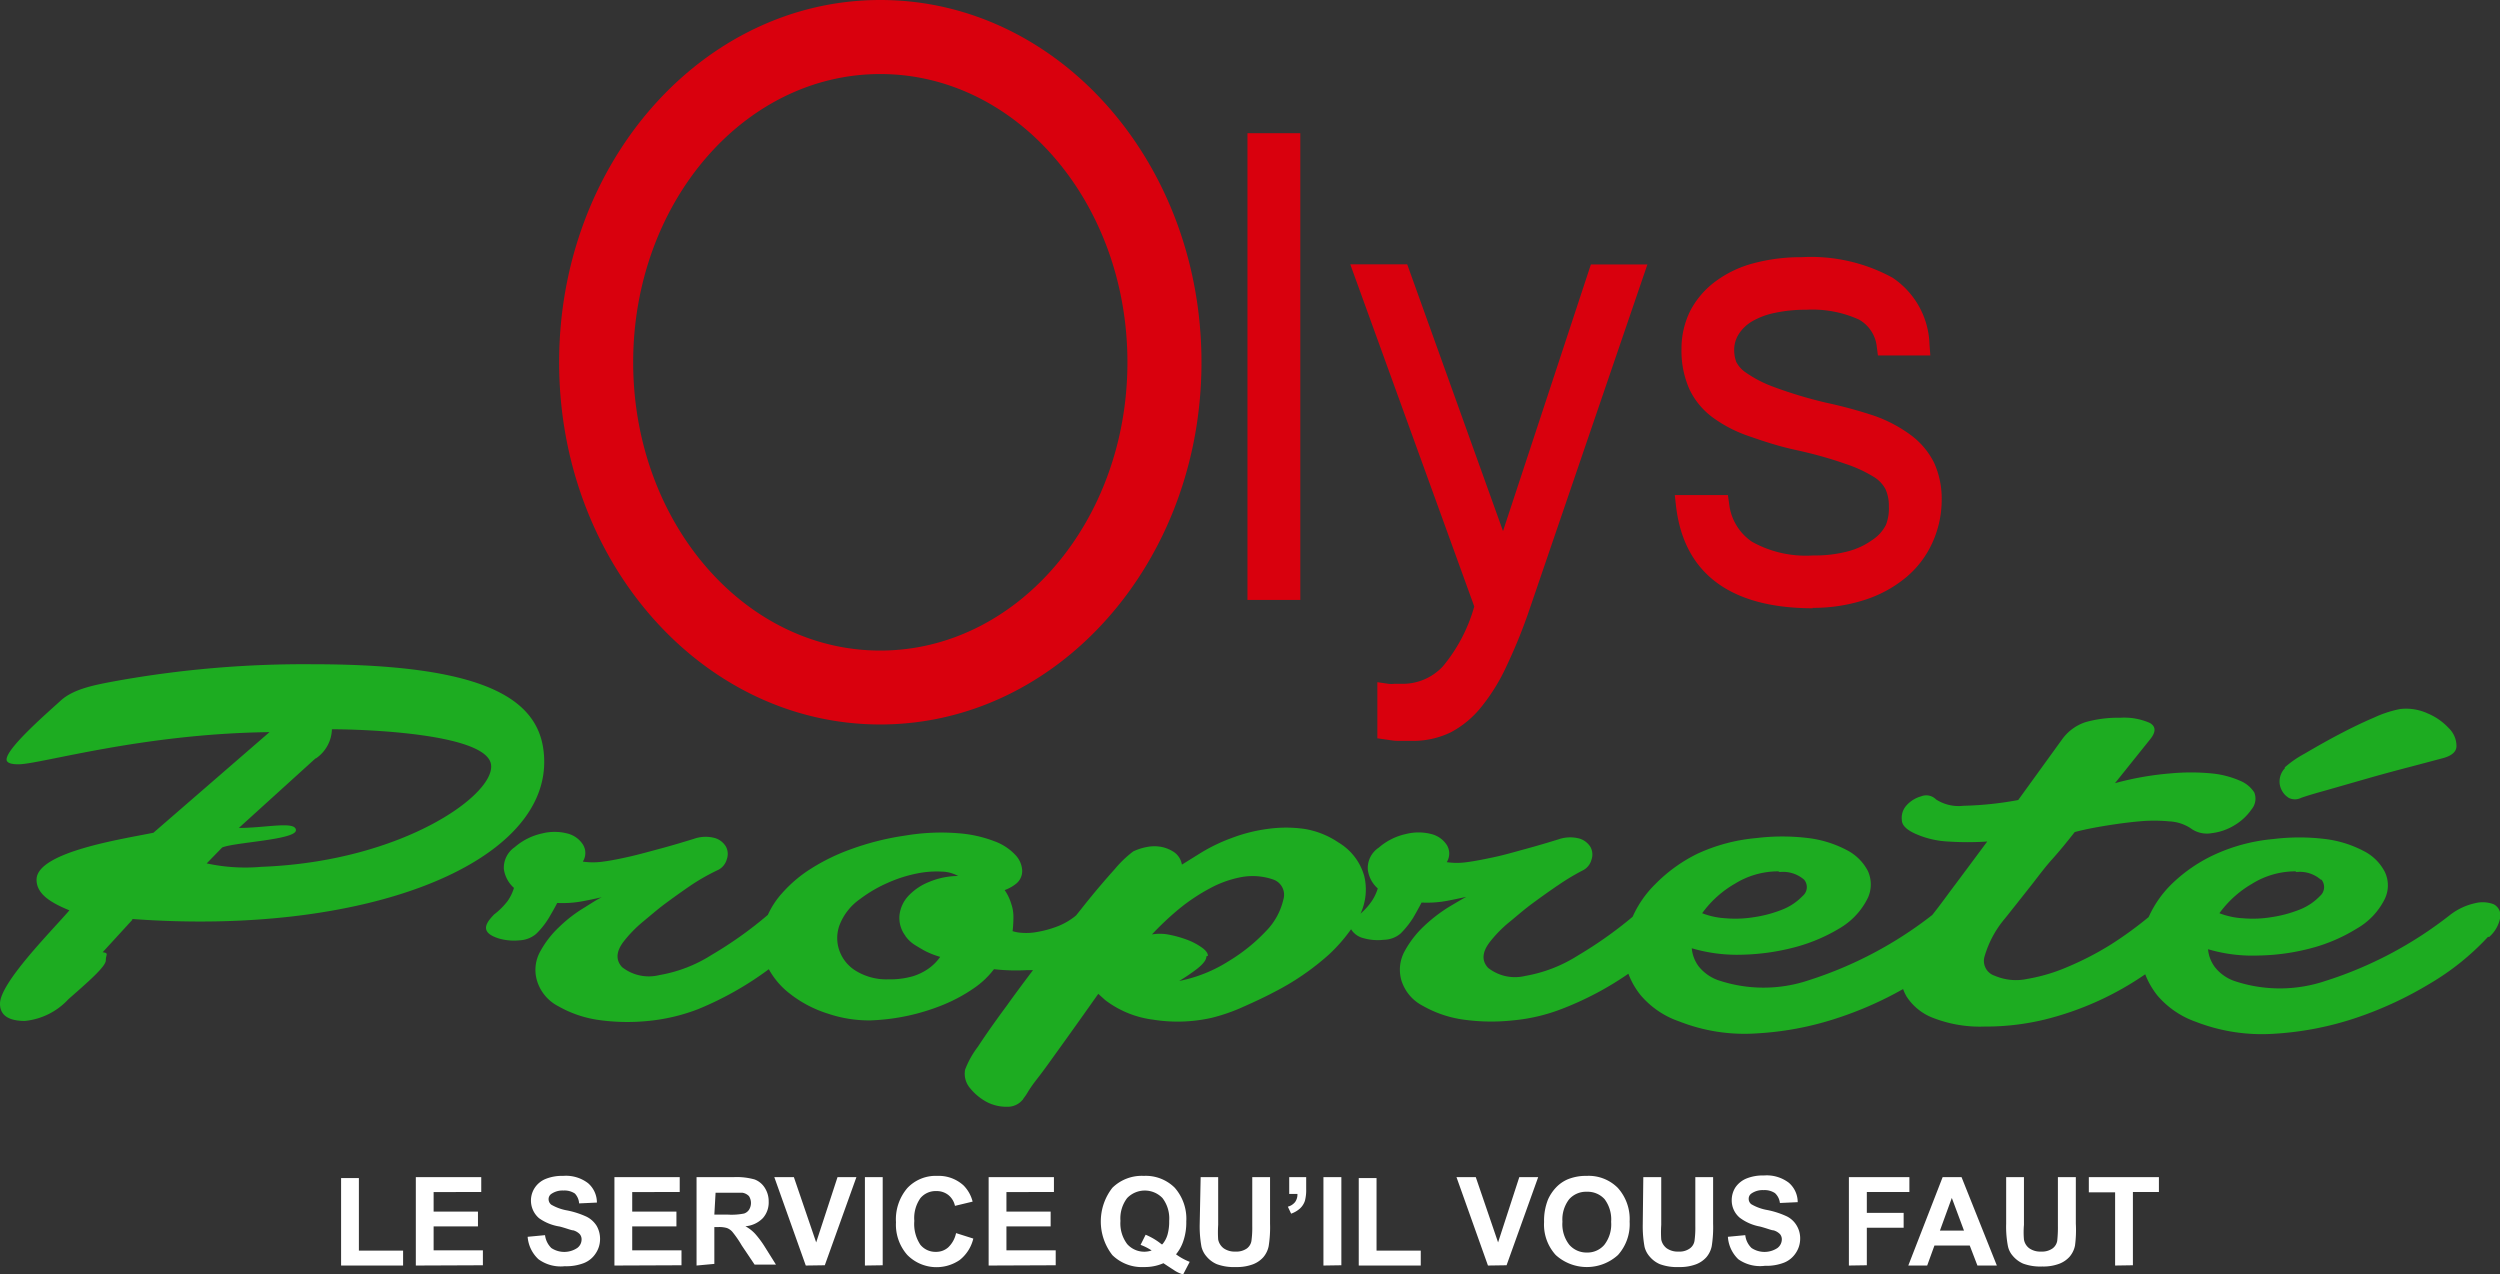
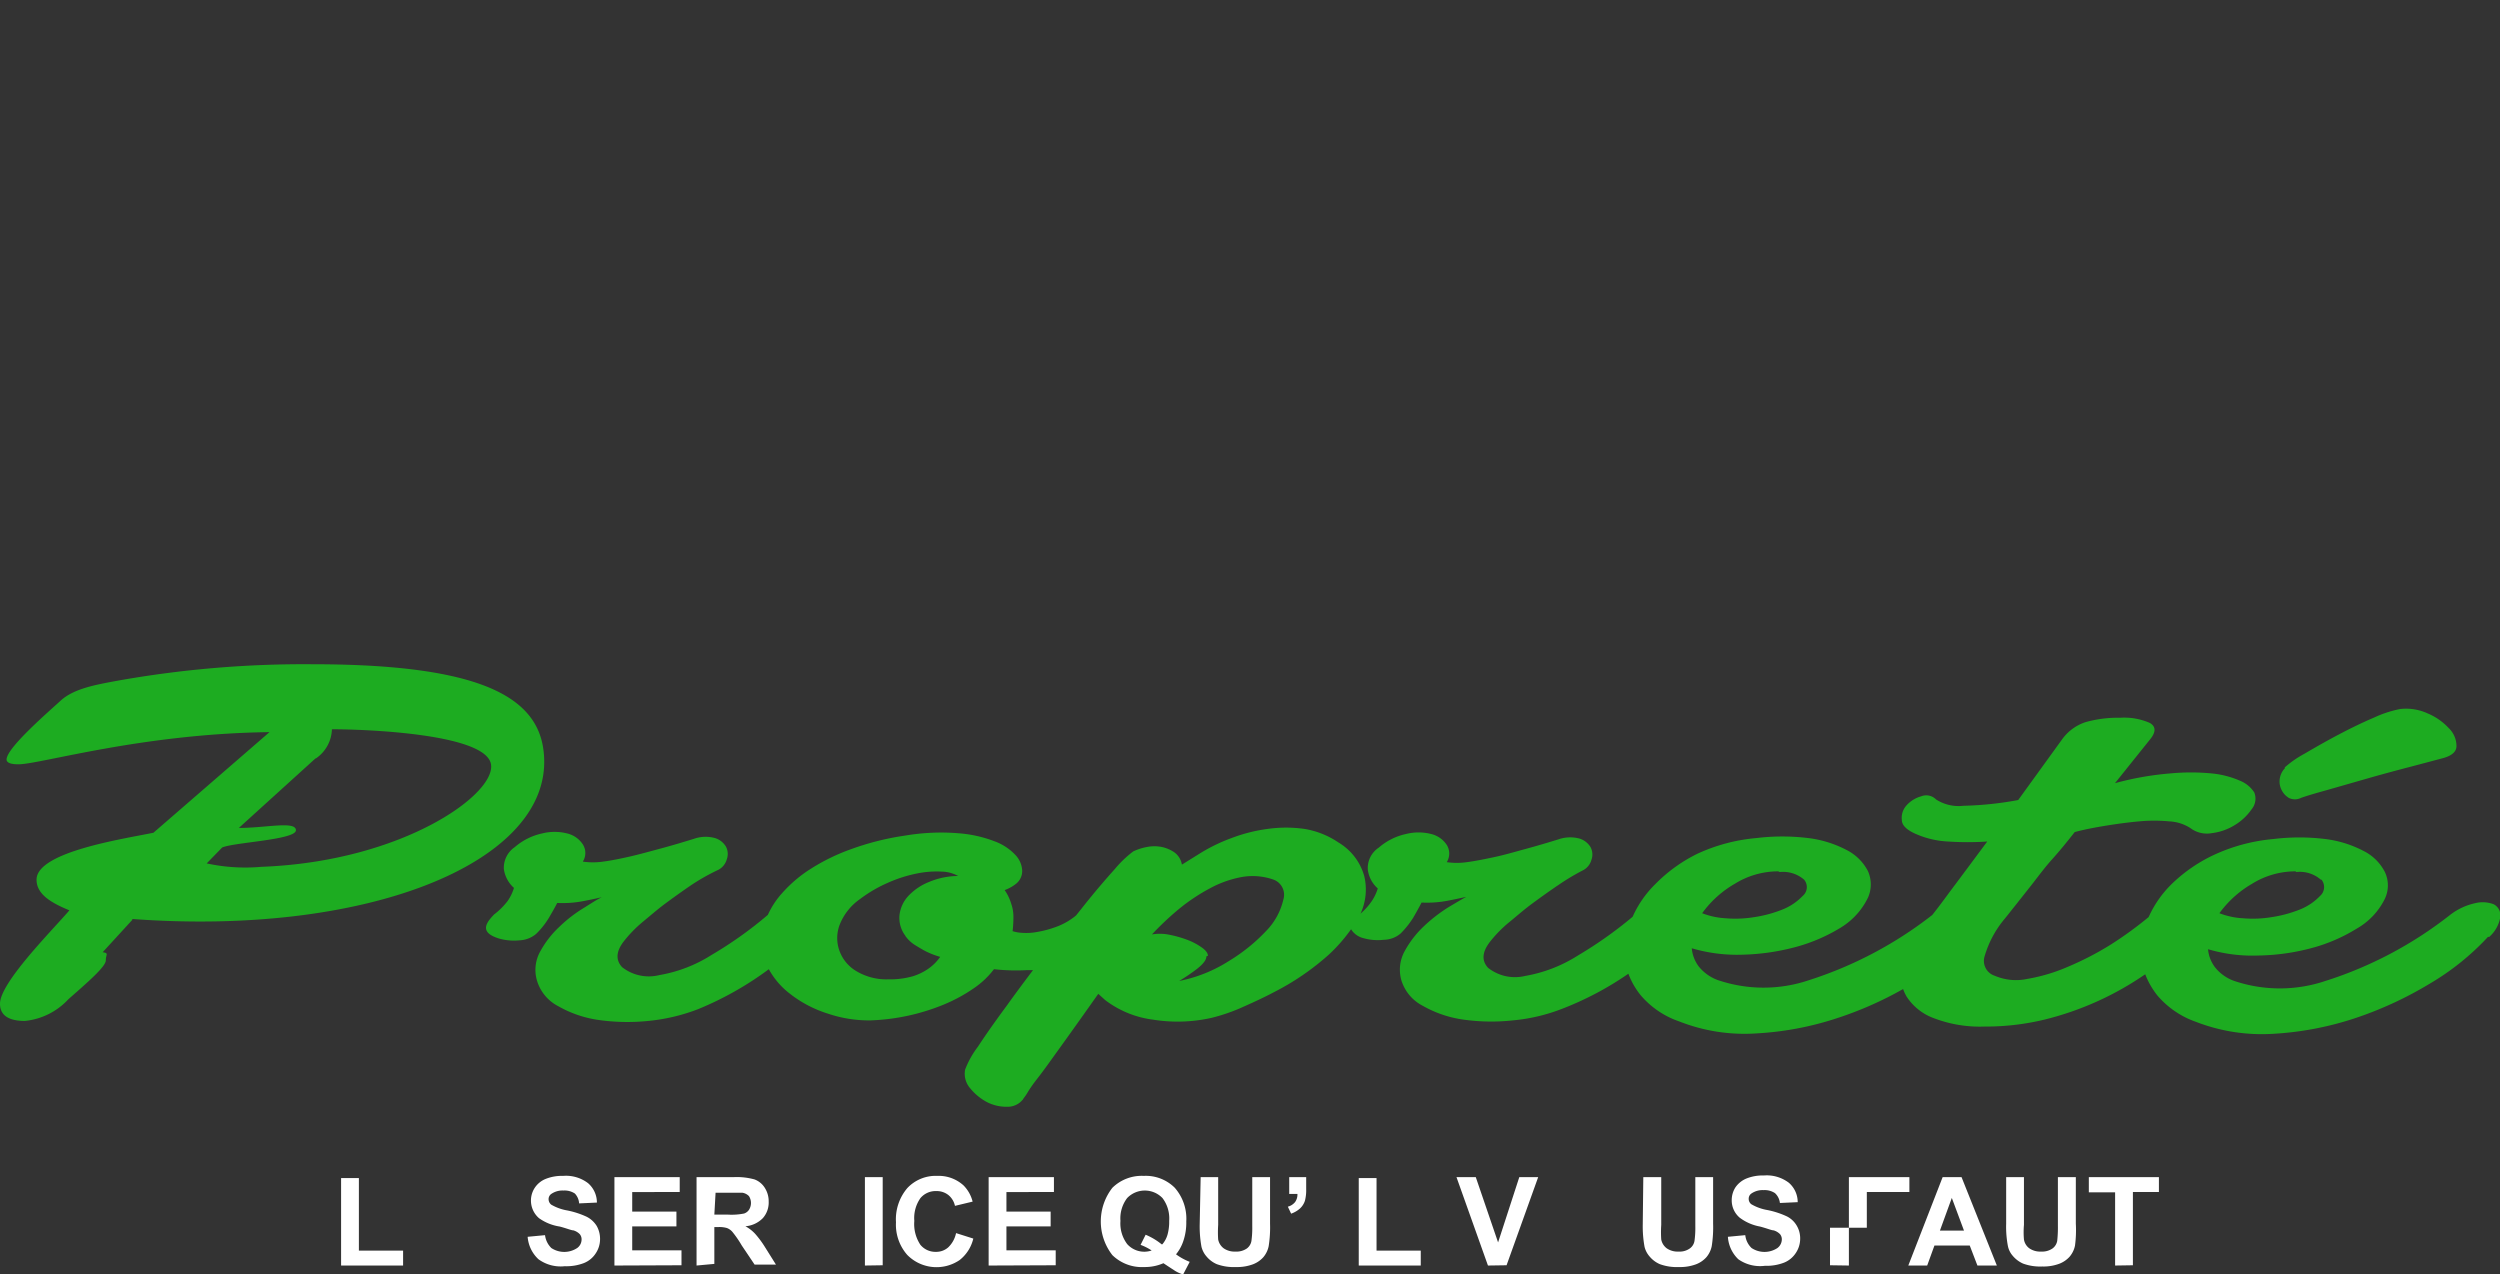
<svg xmlns="http://www.w3.org/2000/svg" viewBox="0 0 182.65 93.11">
  <rect x="0" y="0" width="182.65" height="93.11" fill="#333333" stroke="none" />
  <defs>
    <style>.cls-1{fill:#1dac21;}.cls-2{fill:#d9000d;fill-rule:evenodd;}.cls-3{isolation:isolate;}.cls-4{fill:#fff;}</style>
  </defs>
  <title>Asset 1</title>
  <g id="Layer_2" data-name="Layer 2">
    <g id="Layer_1-2" data-name="Layer 1">
      <g id="Logo">
        <path id="Tracé_4" data-name="Tracé 4" class="cls-1" d="M66.14,68.36a2.16,2.16,0,0,1-.42-1.53,2.46,2.46,0,0,1,.67-1.4,4.19,4.19,0,0,1,1.5-1A5.54,5.54,0,0,1,70,64a2.57,2.57,0,0,0-1.18-.32,7.14,7.14,0,0,0-1.79.13,9.86,9.86,0,0,0-2.08.65,10.08,10.08,0,0,0-2.11,1.22,4.13,4.13,0,0,0-1.5,1.9,2.73,2.73,0,0,0,0,1.91,2.84,2.84,0,0,0,1.24,1.47,4.28,4.28,0,0,0,2.34.59,6,6,0,0,0,1.79-.23,4.12,4.12,0,0,0,1.15-.57,3.49,3.49,0,0,0,.83-.84,6.61,6.61,0,0,1-1-.38c-.26-.13-.52-.29-.8-.46a2.46,2.46,0,0,1-.73-.67Zm22,1.51c0,.25-.22.54-.64.88a14,14,0,0,1-1.35.92,10.55,10.55,0,0,0,3.62-1.45A12.94,12.94,0,0,0,92.52,68a4.83,4.83,0,0,0,1.24-2.27A1.18,1.18,0,0,0,93,64.25h0a4.61,4.61,0,0,0-2.3-.17,7.8,7.8,0,0,0-2.3.82,13.84,13.84,0,0,0-2.24,1.49,21.33,21.33,0,0,0-2,1.88,3.42,3.42,0,0,1,1.15,0,8.05,8.05,0,0,1,1.34.36,4.73,4.73,0,0,1,1.12.57q.48.33.48.63Zm78.78-13.8a7.61,7.61,0,0,1,1.44-1c.75-.44,1.57-.91,2.46-1.38s1.77-.9,2.62-1.26a8.31,8.31,0,0,1,1.92-.63,3.79,3.79,0,0,1,2,.32,4.45,4.45,0,0,1,1.56,1.09,1.82,1.82,0,0,1,.55,1.3c0,.43-.38.73-1.06.9l-2.3.61c-1,.26-2.08.55-3.16.86l-3,.86c-.94.26-1.56.45-1.85.56a1,1,0,0,1-.87,0,1.4,1.4,0,0,1-.54-.59,1.36,1.36,0,0,1-.13-.82,1.41,1.41,0,0,1,.38-.77Zm-37,7.59a6,6,0,0,0-3.16.9,7.64,7.64,0,0,0-2.4,2.16,5.63,5.63,0,0,0,1.72.37A8.53,8.53,0,0,0,128.2,67a9.07,9.07,0,0,0,2-.54,4.14,4.14,0,0,0,1.5-1,.84.84,0,0,0,.11-1.19l0,0a2.36,2.36,0,0,0-1.79-.56Zm51.86,4.78a18.73,18.73,0,0,1-4.25,3.42,27.16,27.16,0,0,1-5.5,2.54,23.11,23.11,0,0,1-5.95,1.13,13.33,13.33,0,0,1-5.66-.88,6.52,6.52,0,0,1-2.81-1.93,5.9,5.9,0,0,1-.88-1.54,22.37,22.37,0,0,1-7.31,3.3A18.26,18.26,0,0,1,145,75a9.43,9.43,0,0,1-3.71-.61,4,4,0,0,1-2-1.59,3.32,3.32,0,0,1-.25-.54,26.41,26.41,0,0,1-4.77,2.11,22.7,22.7,0,0,1-5.94,1.13,13,13,0,0,1-5.66-.88,6.41,6.41,0,0,1-2.82-1.93,5.65,5.65,0,0,1-.88-1.55,23.09,23.09,0,0,1-4.81,2.55,13.14,13.14,0,0,1-3.64.86,14.61,14.61,0,0,1-3.62-.06,8.27,8.27,0,0,1-2.94-1,3.13,3.13,0,0,1-1.57-1.85,2.81,2.81,0,0,1,.23-2.14,7.31,7.31,0,0,1,1.4-1.82,11.44,11.44,0,0,1,1.79-1.39c.62-.37,1.06-.63,1.32-.77-.35.08-.8.18-1.38.29a8,8,0,0,1-1.89.13c-.17.33-.37.69-.6,1.09a6.55,6.55,0,0,1-.93,1.17,1.94,1.94,0,0,1-1.22.46,3.81,3.81,0,0,1-1.5-.12,1.45,1.45,0,0,1-.9-.65h0a11.87,11.87,0,0,1-1.62,1.85,18.72,18.72,0,0,1-4,2.74c-.64.34-1.38.69-2.24,1.07a13.19,13.19,0,0,1-2.36.82,11.31,11.31,0,0,1-4.22.13,7.28,7.28,0,0,1-3.52-1.43l-.51-.46q-1.41,2-2.56,3.6l-1,1.39c-.32.45-.62.85-.9,1.21s-.51.68-.7,1-.24.34-.35.52a1.42,1.42,0,0,1-1.15.53,3.11,3.11,0,0,1-1.47-.34,3.94,3.94,0,0,1-1.22-1,1.62,1.62,0,0,1-.38-1.37,6.67,6.67,0,0,1,.93-1.67c.57-.87,1.28-1.88,2.11-3,.6-.84,1.24-1.7,1.92-2.6l-.48,0a14.45,14.45,0,0,1-2.37-.07,6.26,6.26,0,0,1-1.47,1.39,11.7,11.7,0,0,1-2.14,1.17,15.49,15.49,0,0,1-5.41,1.18,9.35,9.35,0,0,1-3.1-.49,8.7,8.7,0,0,1-2.88-1.53,5.73,5.73,0,0,1-1.45-1.72A23.73,23.73,0,0,1,51,73.73a13.8,13.8,0,0,1-3.64.86,15.12,15.12,0,0,1-3.62-.07,8.27,8.27,0,0,1-2.94-1,3.11,3.11,0,0,1-1.56-1.85,2.76,2.76,0,0,1,.22-2.14,7.12,7.12,0,0,1,1.41-1.82,10,10,0,0,1,1.79-1.38c.61-.38,1-.64,1.31-.78-.34.08-.8.18-1.38.29a7.9,7.9,0,0,1-1.88.13c-.17.33-.38.7-.61,1.09a5.84,5.84,0,0,1-.93,1.17,2,2,0,0,1-1.21.47,4,4,0,0,1-1.5-.13c-1.42-.44-1-1.1-.36-1.76a5.2,5.2,0,0,0,1-1,3.39,3.39,0,0,0,.45-.94,2.24,2.24,0,0,1-.74-1.4,1.83,1.83,0,0,1,.8-1.58,4.52,4.52,0,0,1,2-1,3.74,3.74,0,0,1,1.82,0,1.88,1.88,0,0,1,1.15.8,1.17,1.17,0,0,1,0,1.26,5.25,5.25,0,0,0,1.48,0c.6-.08,1.25-.21,1.95-.37s1.45-.37,2.27-.59,1.62-.46,2.43-.71a2.58,2.58,0,0,1,1.53-.05,1.4,1.4,0,0,1,.8.63,1.14,1.14,0,0,1,.06.92,1.24,1.24,0,0,1-.6.76A15.39,15.39,0,0,0,50.6,64.6c-.64.43-1.28.89-1.92,1.36s-1.24,1-1.79,1.45a9.39,9.39,0,0,0-1.28,1.32c-.6.75-.65,1.4-.16,1.93a3.16,3.16,0,0,0,2.72.58A10.36,10.36,0,0,0,52,69.76a28.77,28.77,0,0,0,4.1-2.92,6.17,6.17,0,0,1,1.08-1.63,9.65,9.65,0,0,1,2-1.7,14.64,14.64,0,0,1,3-1.47,19.83,19.83,0,0,1,4-1,15.68,15.68,0,0,1,3.87-.16,9.27,9.27,0,0,1,2.65.6,3.91,3.91,0,0,1,1.5,1,1.78,1.78,0,0,1,.48,1.09,1.19,1.19,0,0,1-.45,1,2.93,2.93,0,0,1-.83.46,3.51,3.51,0,0,1,.48,1,2.85,2.85,0,0,1,.16,1,8.55,8.55,0,0,1-.06,1,2.55,2.55,0,0,0,.67.12,4.2,4.2,0,0,0,1.12-.06,7.73,7.73,0,0,0,1.41-.38,4.83,4.83,0,0,0,1.44-.83l.51-.64c.87-1.1,1.65-2,2.33-2.76a8.1,8.1,0,0,1,1.34-1.28,4.11,4.11,0,0,1,1-.32,2.8,2.8,0,0,1,1.08,0,2.58,2.58,0,0,1,.93.4,1.39,1.39,0,0,1,.54.89l1.35-.84a12.49,12.49,0,0,1,2.3-1.11,11.7,11.7,0,0,1,2.62-.66,9.62,9.62,0,0,1,2.68,0,6.21,6.21,0,0,1,2.5,1A4.15,4.15,0,0,1,99.67,64a4.2,4.2,0,0,1-.27,2.75,4.62,4.62,0,0,0,.81-.9,3.39,3.39,0,0,0,.45-.94,2.19,2.19,0,0,1-.73-1.4,1.79,1.79,0,0,1,.8-1.58,4.49,4.49,0,0,1,2-1,3.74,3.74,0,0,1,1.82,0,1.89,1.89,0,0,1,1.15.8,1.19,1.19,0,0,1,0,1.26,5.18,5.18,0,0,0,1.47,0c.6-.08,1.25-.21,2-.37s1.46-.37,2.27-.59,1.62-.46,2.43-.71a2.61,2.61,0,0,1,1.54-.05,1.43,1.43,0,0,1,.8.63,1.14,1.14,0,0,1,.06.92,1.22,1.22,0,0,1-.61.76,16.27,16.27,0,0,0-1.79,1.07c-.64.43-1.28.89-1.92,1.36s-1.23,1-1.79,1.45a9.39,9.39,0,0,0-1.28,1.32c-.6.76-.65,1.4-.16,1.93a3.17,3.17,0,0,0,2.72.59,10.49,10.49,0,0,0,3.84-1.49,30.11,30.11,0,0,0,4-2.83,7.78,7.78,0,0,1,1.66-2.39A11.29,11.29,0,0,1,124,62.38a12.94,12.94,0,0,1,4.31-1.15,15.66,15.66,0,0,1,3.81,0,8.16,8.16,0,0,1,2.81.88,3.56,3.56,0,0,1,1.54,1.53,2.37,2.37,0,0,1,0,1.95,5.22,5.22,0,0,1-2,2.19,12.51,12.51,0,0,1-3.32,1.42,16.43,16.43,0,0,1-3.87.55,11.7,11.7,0,0,1-3.68-.47,2.6,2.6,0,0,0,.51,1.33,3.17,3.17,0,0,0,1.41,1,10.37,10.37,0,0,0,6.65,0,28.94,28.94,0,0,0,9-4.76c.4-.5.83-1.08,1.3-1.72.88-1.17,1.78-2.39,2.72-3.65a21.29,21.29,0,0,1-2.88,0,6.63,6.63,0,0,1-2.36-.56c-.64-.28-1-.63-1-1a1.35,1.35,0,0,1,.35-1.09,2.25,2.25,0,0,1,1.06-.65,1,1,0,0,1,1.09.23,3.05,3.05,0,0,0,2,.46,24.7,24.7,0,0,0,4-.42L150.67,54a3.41,3.41,0,0,1,1.7-1.24,8.66,8.66,0,0,1,2.53-.32,4.62,4.62,0,0,1,2.17.38c.43.25.45.63.07,1.13l-2.62,3.27a21.84,21.84,0,0,1,4-.71,16,16,0,0,1,3.1,0,6.81,6.81,0,0,1,2.08.55,2.23,2.23,0,0,1,1,.84,1.22,1.22,0,0,1-.2,1.23,4,4,0,0,1-1.21,1.14,4.13,4.13,0,0,1-1.7.6,2,2,0,0,1-1.56-.37,3.11,3.11,0,0,0-1.54-.49,11.65,11.65,0,0,0-2.21,0c-.78.07-1.6.18-2.46.32s-1.6.29-2.24.46c-.55.7-1.1,1.38-1.66,2s-1.05,1.3-1.5,1.87l-1.21,1.53c-.36.45-.63.8-.8,1A7.51,7.51,0,0,0,145,69.85a1.14,1.14,0,0,0,.74,1.44h0a3.94,3.94,0,0,0,2.37.23,12.89,12.89,0,0,0,3-.9A22,22,0,0,0,154.23,69a27.37,27.37,0,0,0,2.75-2,7.9,7.9,0,0,1,1.66-2.39,11.29,11.29,0,0,1,3.13-2.16,13.06,13.06,0,0,1,4.32-1.15,15.59,15.59,0,0,1,3.8,0,8.16,8.16,0,0,1,2.81.88,3.5,3.5,0,0,1,1.54,1.53,2.29,2.29,0,0,1,0,1.95,5.08,5.08,0,0,1-2.05,2.18,12.22,12.22,0,0,1-3.32,1.43,15.91,15.91,0,0,1-3.87.54,11.41,11.41,0,0,1-3.68-.46,2.53,2.53,0,0,0,.51,1.32,3.11,3.11,0,0,0,1.41,1,10.44,10.44,0,0,0,6.65,0,28.82,28.82,0,0,0,9.08-4.8,4.59,4.59,0,0,1,1.85-.88,2.25,2.25,0,0,1,1.38.08.92.92,0,0,1,.48.88,2.45,2.45,0,0,1-.83,1.51Zm-14.07-4.78a6,6,0,0,0-3.16.9,7.75,7.75,0,0,0-2.4,2.16,5.63,5.63,0,0,0,1.73.37A8.43,8.43,0,0,0,166,67a9.16,9.16,0,0,0,2-.54,4.14,4.14,0,0,0,1.5-1,.86.86,0,0,0,.11-1.19s0,0-.05,0a2.33,2.33,0,0,0-1.79-.56ZM9.64,67.14c17.08,1.26,30.12-4,30.12-11.47,0-4.34-3.68-7.14-16.92-7.14A77.54,77.54,0,0,0,8.49,49.75c-1.5.28-3.1.56-4.06,1.44S.48,54.65.48,55.49c0,.31.53.35.86.35,1.6,0,9-2.24,18.35-2.35l-8.48,7.35c-2.24.46-8.54,1.4-8.54,3.43,0,1.09,1.12,1.71,2.4,2.24C3.79,68,0,71.79,0,73.33c0,.78.53,1.26,1.82,1.26A5,5,0,0,0,5,73c1.39-1.22,2.73-2.38,2.73-2.83s.25-.53-.23-.6l2.18-2.38ZM23.08,55.41a2.67,2.67,0,0,0,1.17-2.13c2.46,0,11,.32,11.6,2.46s-6.3,7.2-16.75,7.59a13.31,13.31,0,0,1-4-.25l1.13-1.16c.85-.38,5.39-.56,5.39-1.26s-2.19-.17-4.17-.17l5.6-5.08Z" />
-         <path id="Tracé_5" data-name="Tracé 5" class="cls-2" d="M64.31,5.41c10,0,18.06,9.43,18.06,21.06S74.29,47.53,64.31,47.53,46.26,38.1,46.26,26.47,54.34,5.41,64.31,5.41Zm0-5.41c13,0,23.47,11.85,23.47,26.47S77.28,52.93,64.31,52.93,40.85,41.09,40.85,26.47,51.35,0,64.31,0Zm68.14,44.44c-5.19,0-9.35-1.9-10-7.47l-.09-.8h3.88l.09.62A3.86,3.86,0,0,0,128,39.58a8.07,8.07,0,0,0,4.48,1,9.28,9.28,0,0,0,2.57-.31,5.35,5.35,0,0,0,1.74-.82,2.86,2.86,0,0,0,1-1.11A3.31,3.31,0,0,0,138,37a2.91,2.91,0,0,0-.25-1.27,2.35,2.35,0,0,0-.87-.9,9.74,9.74,0,0,0-2.08-.95c-1.17-.41-2.38-.74-3.58-1s-2.29-.61-3.4-1a9.84,9.84,0,0,1-2.66-1.36,5.47,5.47,0,0,1-1.73-2.08,6.9,6.9,0,0,1-.58-2.94,6.19,6.19,0,0,1,.66-2.83,6.32,6.32,0,0,1,1.85-2.13,8.12,8.12,0,0,1,2.77-1.31,13.33,13.33,0,0,1,3.5-.44,12.39,12.39,0,0,1,6.64,1.5,6.08,6.08,0,0,1,2.7,4.9l.06.78H137.2l-.08-.62a2.59,2.59,0,0,0-1.3-2,8.24,8.24,0,0,0-3.85-.72,10.69,10.69,0,0,0-2.26.22,5.49,5.49,0,0,0-1.67.61,2.9,2.9,0,0,0-1,.94,2.15,2.15,0,0,0-.34,1.21,2.54,2.54,0,0,0,.15.83,2.07,2.07,0,0,0,.66.75,8.82,8.82,0,0,0,2,1.05,31.78,31.78,0,0,0,3.9,1.18A33.24,33.24,0,0,1,137,30.4a10.26,10.26,0,0,1,2.65,1.42,5.67,5.67,0,0,1,1.66,2,6.34,6.34,0,0,1,.55,2.68,7.56,7.56,0,0,1-.68,3.15,7.12,7.12,0,0,1-1.92,2.53,9.05,9.05,0,0,1-3,1.64,12.24,12.24,0,0,1-3.85.59Zm-24.74-.13-9.06-25h4.16l7,19.49,6.42-19.48h4.13L111.65,44.8a38.92,38.92,0,0,1-1.6,3.9,14,14,0,0,1-1.81,2.93A7.11,7.11,0,0,1,106,53.5a6.34,6.34,0,0,1-2.81.63c-.33,0-.65,0-1,0s-.64-.06-.94-.1l-.62-.09v-4.1l.82.12a1.79,1.79,0,0,0,.4,0h.57a4,4,0,0,0,3-1.28A11.85,11.85,0,0,0,107.71,44.31ZM95,43.83H91.14V9.73H95Z" />
        <g class="cls-3">
          <path class="cls-4" d="M24.92,92.46V86.07h1.3v5.3h3.23v1.09Z" />
-           <path class="cls-4" d="M30.38,92.46V86h4.78v1.09H31.68v1.43h3.24v1.08H31.68v1.75h3.6v1.09Z" />
          <path class="cls-4" d="M38.55,90.36l1.27-.12a1.58,1.58,0,0,0,.46.94,1.71,1.71,0,0,0,1.89,0,.77.77,0,0,0,.32-.62.59.59,0,0,0-.13-.39,1.08,1.08,0,0,0-.47-.28c-.15,0-.5-.15-1-.28A3.51,3.51,0,0,1,39.38,89a1.7,1.7,0,0,1-.31-2.22,1.74,1.74,0,0,1,.8-.65,3.21,3.21,0,0,1,1.27-.22,2.66,2.66,0,0,1,1.82.53,1.87,1.87,0,0,1,.65,1.42l-1.3.06A1.15,1.15,0,0,0,42,87.2a1.35,1.35,0,0,0-.83-.22,1.44,1.44,0,0,0-.88.24.46.46,0,0,0-.21.4.52.52,0,0,0,.19.39,3.5,3.5,0,0,0,1.2.43,6.3,6.3,0,0,1,1.4.46,1.84,1.84,0,0,1,.72.66,1.91,1.91,0,0,1,.25,1,1.86,1.86,0,0,1-.31,1,1.83,1.83,0,0,1-.87.72,3.57,3.57,0,0,1-1.4.23A2.75,2.75,0,0,1,39.34,92,2.49,2.49,0,0,1,38.55,90.36Z" />
          <path class="cls-4" d="M44.89,92.46V86h4.77v1.09H46.19v1.43h3.23v1.08H46.19v1.75h3.6v1.09Z" />
          <path class="cls-4" d="M50.89,92.46V86h2.74a4.86,4.86,0,0,1,1.5.17,1.51,1.51,0,0,1,.75.62,1.81,1.81,0,0,1,.28,1,1.72,1.72,0,0,1-.42,1.2,2,2,0,0,1-1.28.6,2.82,2.82,0,0,1,.7.54,7.1,7.1,0,0,1,.74,1l.79,1.26H55.13l-.94-1.4a7.69,7.69,0,0,0-.69-1,1,1,0,0,0-.39-.27,2,2,0,0,0-.65-.07h-.27v2.69Zm1.3-3.72h1a4.62,4.62,0,0,0,1.17-.08.69.69,0,0,0,.36-.27.93.93,0,0,0,0-1,.85.85,0,0,0-.49-.25c-.11,0-.42,0-.95,0h-1Z" />
-           <path class="cls-4" d="M58.87,92.46,56.57,86H58l1.63,4.77L61.19,86h1.38l-2.31,6.44Z" />
          <path class="cls-4" d="M63.19,92.46V86h1.3v6.44Z" />
          <path class="cls-4" d="M69.85,90.09l1.26.4a2.82,2.82,0,0,1-1,1.57,3,3,0,0,1-3.82-.37,3.34,3.34,0,0,1-.83-2.39,3.52,3.52,0,0,1,.83-2.5,2.84,2.84,0,0,1,2.19-.89,2.69,2.69,0,0,1,1.92.7,2.58,2.58,0,0,1,.66,1.18l-1.29.31a1.4,1.4,0,0,0-.48-.79,1.37,1.37,0,0,0-.88-.29,1.45,1.45,0,0,0-1.16.51,2.53,2.53,0,0,0-.45,1.67,2.74,2.74,0,0,0,.44,1.74,1.42,1.42,0,0,0,1.14.52,1.32,1.32,0,0,0,.9-.33A2,2,0,0,0,69.85,90.09Z" />
          <path class="cls-4" d="M72.23,92.46V86H77v1.09H73.53v1.43h3.23v1.08H73.53v1.75h3.6v1.09Z" />
          <path class="cls-4" d="M85.92,91.64a4.31,4.31,0,0,0,1,.55l-.48.92a2.41,2.41,0,0,1-.57-.25s-.33-.21-.87-.57a3.37,3.37,0,0,1-1.4.28,3.09,3.09,0,0,1-2.33-.87,4,4,0,0,1,0-4.92,3.06,3.06,0,0,1,2.29-.87,3,3,0,0,1,2.27.87,3.43,3.43,0,0,1,.84,2.46,4.16,4.16,0,0,1-.23,1.47A3,3,0,0,1,85.92,91.64Zm-1-.73a1.87,1.87,0,0,0,.38-.71,3.5,3.5,0,0,0,.12-1,2.45,2.45,0,0,0-.49-1.67,1.79,1.79,0,0,0-2.58,0,2.45,2.45,0,0,0-.49,1.67,2.51,2.51,0,0,0,.49,1.69,1.67,1.67,0,0,0,1.79.47,3.86,3.86,0,0,0-.81-.41l.37-.74A4.69,4.69,0,0,1,84.87,90.91Z" />
          <path class="cls-4" d="M87.72,86H89v3.49a8,8,0,0,0,0,1.07,1.06,1.06,0,0,0,.4.64,1.39,1.39,0,0,0,.86.24,1.33,1.33,0,0,0,.84-.23.86.86,0,0,0,.33-.55,7,7,0,0,0,.06-1.1V86h1.3V89.4a8.89,8.89,0,0,1-.1,1.64,1.8,1.8,0,0,1-.39.81,1.94,1.94,0,0,1-.76.52,3.31,3.31,0,0,1-1.24.2,3.61,3.61,0,0,1-1.4-.21,2,2,0,0,1-.75-.56,1.68,1.68,0,0,1-.37-.71,8.22,8.22,0,0,1-.13-1.64Z" />
          <path class="cls-4" d="M94.19,86h1.24v.88a3.06,3.06,0,0,1-.09.84,1.33,1.33,0,0,1-.35.56,1.92,1.92,0,0,1-.66.39l-.24-.51a1,1,0,0,0,.53-.34.94.94,0,0,0,.17-.59h-.6Z" />
-           <path class="cls-4" d="M96.69,92.46V86H98v6.44Z" />
          <path class="cls-4" d="M99.27,92.46V86.07h1.3v5.3h3.23v1.09Z" />
          <path class="cls-4" d="M108.71,92.46,106.41,86h1.41l1.63,4.77L111,86h1.38l-2.31,6.44Z" />
-           <path class="cls-4" d="M112.81,89.28a4.17,4.17,0,0,1,.29-1.65,3.17,3.17,0,0,1,.6-.89,2.59,2.59,0,0,1,.84-.58,3.5,3.5,0,0,1,1.38-.25,3,3,0,0,1,2.28.88,3.4,3.4,0,0,1,.86,2.46,3.36,3.36,0,0,1-.85,2.44,3.38,3.38,0,0,1-4.55,0A3.3,3.3,0,0,1,112.81,89.28Zm1.34,0a2.44,2.44,0,0,0,.5,1.66,1.66,1.66,0,0,0,1.29.57,1.62,1.62,0,0,0,1.27-.56,2.44,2.44,0,0,0,.5-1.68,2.47,2.47,0,0,0-.48-1.66,1.67,1.67,0,0,0-1.29-.54,1.65,1.65,0,0,0-1.3.55A2.42,2.42,0,0,0,114.15,89.23Z" />
          <path class="cls-4" d="M120.06,86h1.31v3.49a8,8,0,0,0,0,1.07,1.06,1.06,0,0,0,.4.64,1.39,1.39,0,0,0,.86.24,1.28,1.28,0,0,0,.83-.23.84.84,0,0,0,.34-.55,7,7,0,0,0,.06-1.1V86h1.3V89.4a8.89,8.89,0,0,1-.1,1.64,1.8,1.8,0,0,1-.39.81,1.94,1.94,0,0,1-.76.52,3.31,3.31,0,0,1-1.24.2,3.61,3.61,0,0,1-1.4-.21,2,2,0,0,1-.75-.56,1.68,1.68,0,0,1-.37-.71,8.22,8.22,0,0,1-.13-1.64Z" />
          <path class="cls-4" d="M126.24,90.36l1.27-.12a1.52,1.52,0,0,0,.46.94,1.71,1.71,0,0,0,1.89,0,.8.8,0,0,0,.32-.62.59.59,0,0,0-.13-.39,1.08,1.08,0,0,0-.47-.28c-.15,0-.5-.15-1-.28a3.51,3.51,0,0,1-1.47-.64,1.65,1.65,0,0,1-.59-1.29,1.73,1.73,0,0,1,.27-.93,1.82,1.82,0,0,1,.81-.65,3.21,3.21,0,0,1,1.27-.22,2.67,2.67,0,0,1,1.82.53,1.87,1.87,0,0,1,.65,1.42l-1.3.06a1.15,1.15,0,0,0-.36-.72,1.37,1.37,0,0,0-.83-.22,1.44,1.44,0,0,0-.88.24.46.46,0,0,0-.21.4.49.49,0,0,0,.19.39,3.5,3.5,0,0,0,1.2.43,6.3,6.3,0,0,1,1.4.46,1.74,1.74,0,0,1,.71.66,1.82,1.82,0,0,1,.26,1,1.86,1.86,0,0,1-.31,1,1.83,1.83,0,0,1-.87.72,3.57,3.57,0,0,1-1.4.23A2.75,2.75,0,0,1,127,92,2.49,2.49,0,0,1,126.24,90.36Z" />
-           <path class="cls-4" d="M135.08,92.46V86h4.42v1.09h-3.11v1.52h2.69v1.09h-2.69v2.74Z" />
+           <path class="cls-4" d="M135.08,92.46V86h4.42v1.09h-3.11v1.52v1.09h-2.69v2.74Z" />
          <path class="cls-4" d="M145.89,92.46h-1.42L143.91,91h-2.58l-.53,1.46h-1.38L141.93,86h1.38Zm-2.4-2.55-.89-2.39-.87,2.39Z" />
          <path class="cls-4" d="M146.57,86h1.3v3.49a6.1,6.1,0,0,0,0,1.07,1,1,0,0,0,.39.64,1.39,1.39,0,0,0,.86.24,1.33,1.33,0,0,0,.84-.23.88.88,0,0,0,.34-.55,9,9,0,0,0,.05-1.1V86h1.31V89.4A8.66,8.66,0,0,1,151.6,91a1.8,1.8,0,0,1-.39.81,1.94,1.94,0,0,1-.76.52,3.28,3.28,0,0,1-1.24.2,3.64,3.64,0,0,1-1.4-.21,2.08,2.08,0,0,1-.75-.56,1.55,1.55,0,0,1-.36-.71,7.52,7.52,0,0,1-.13-1.64Z" />
          <path class="cls-4" d="M154.53,92.46V87.11h-1.92V86h5.12v1.09h-1.9v5.35Z" />
        </g>
      </g>
    </g>
  </g>
</svg>